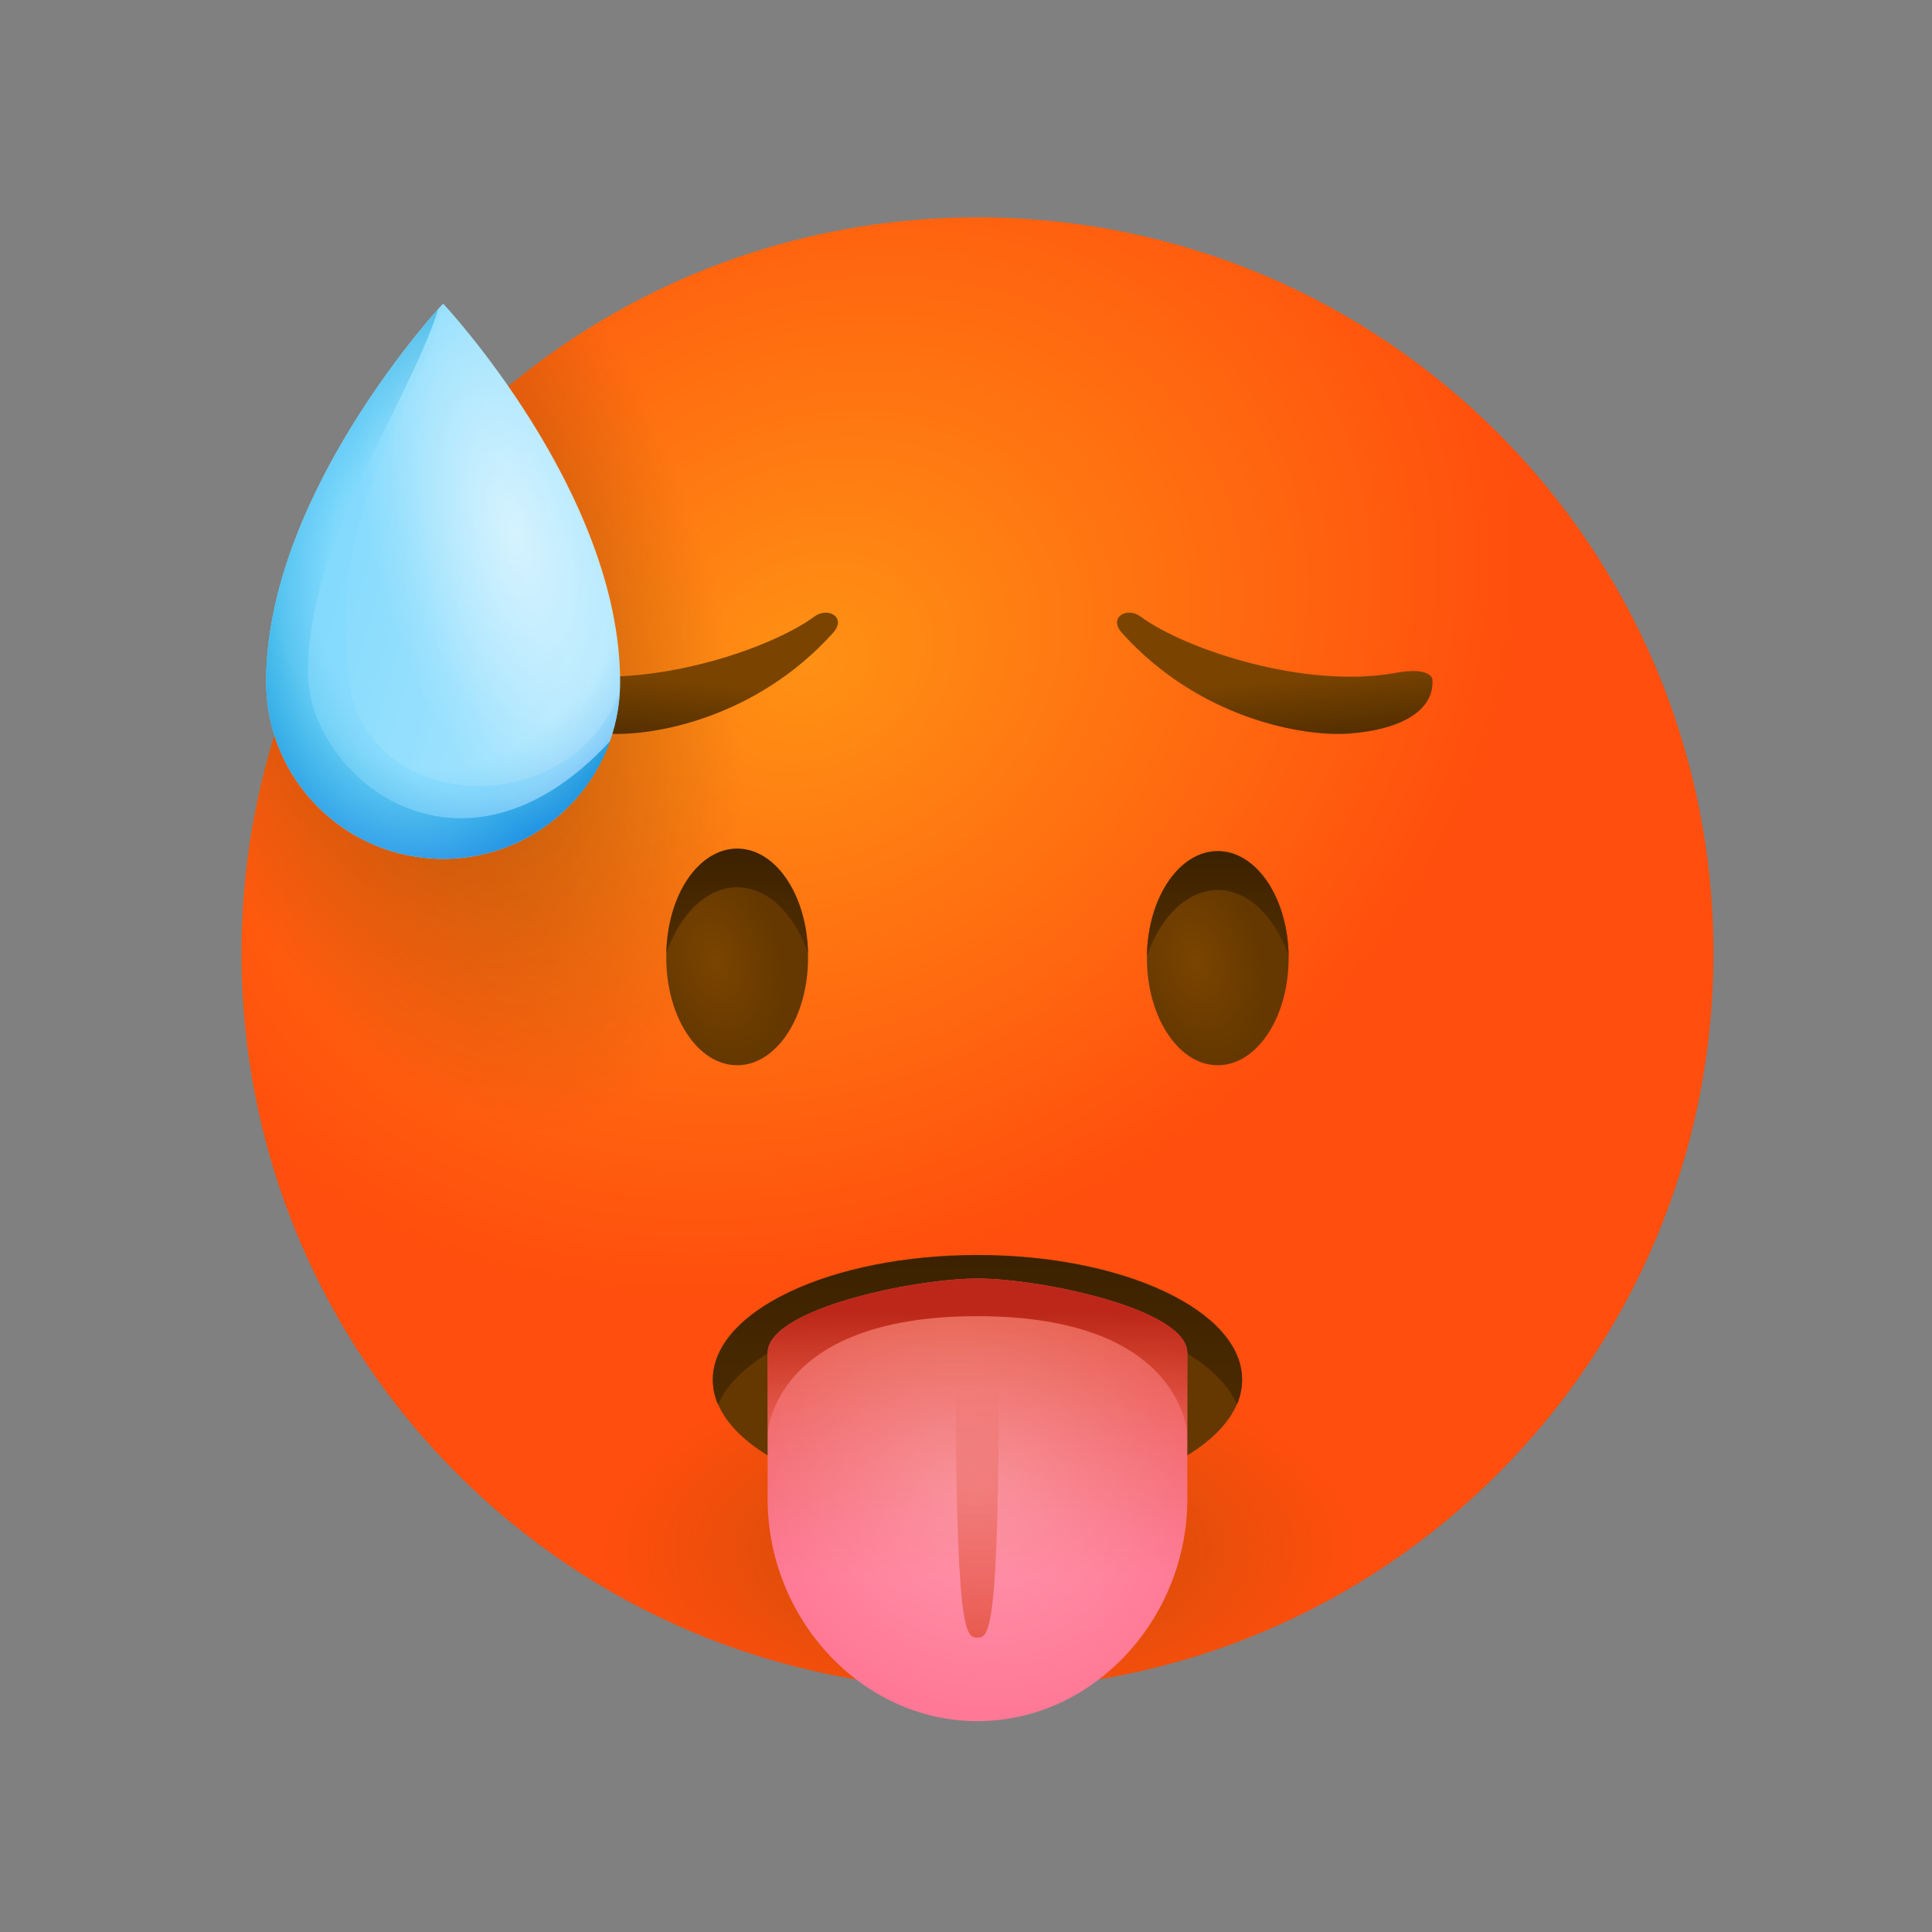
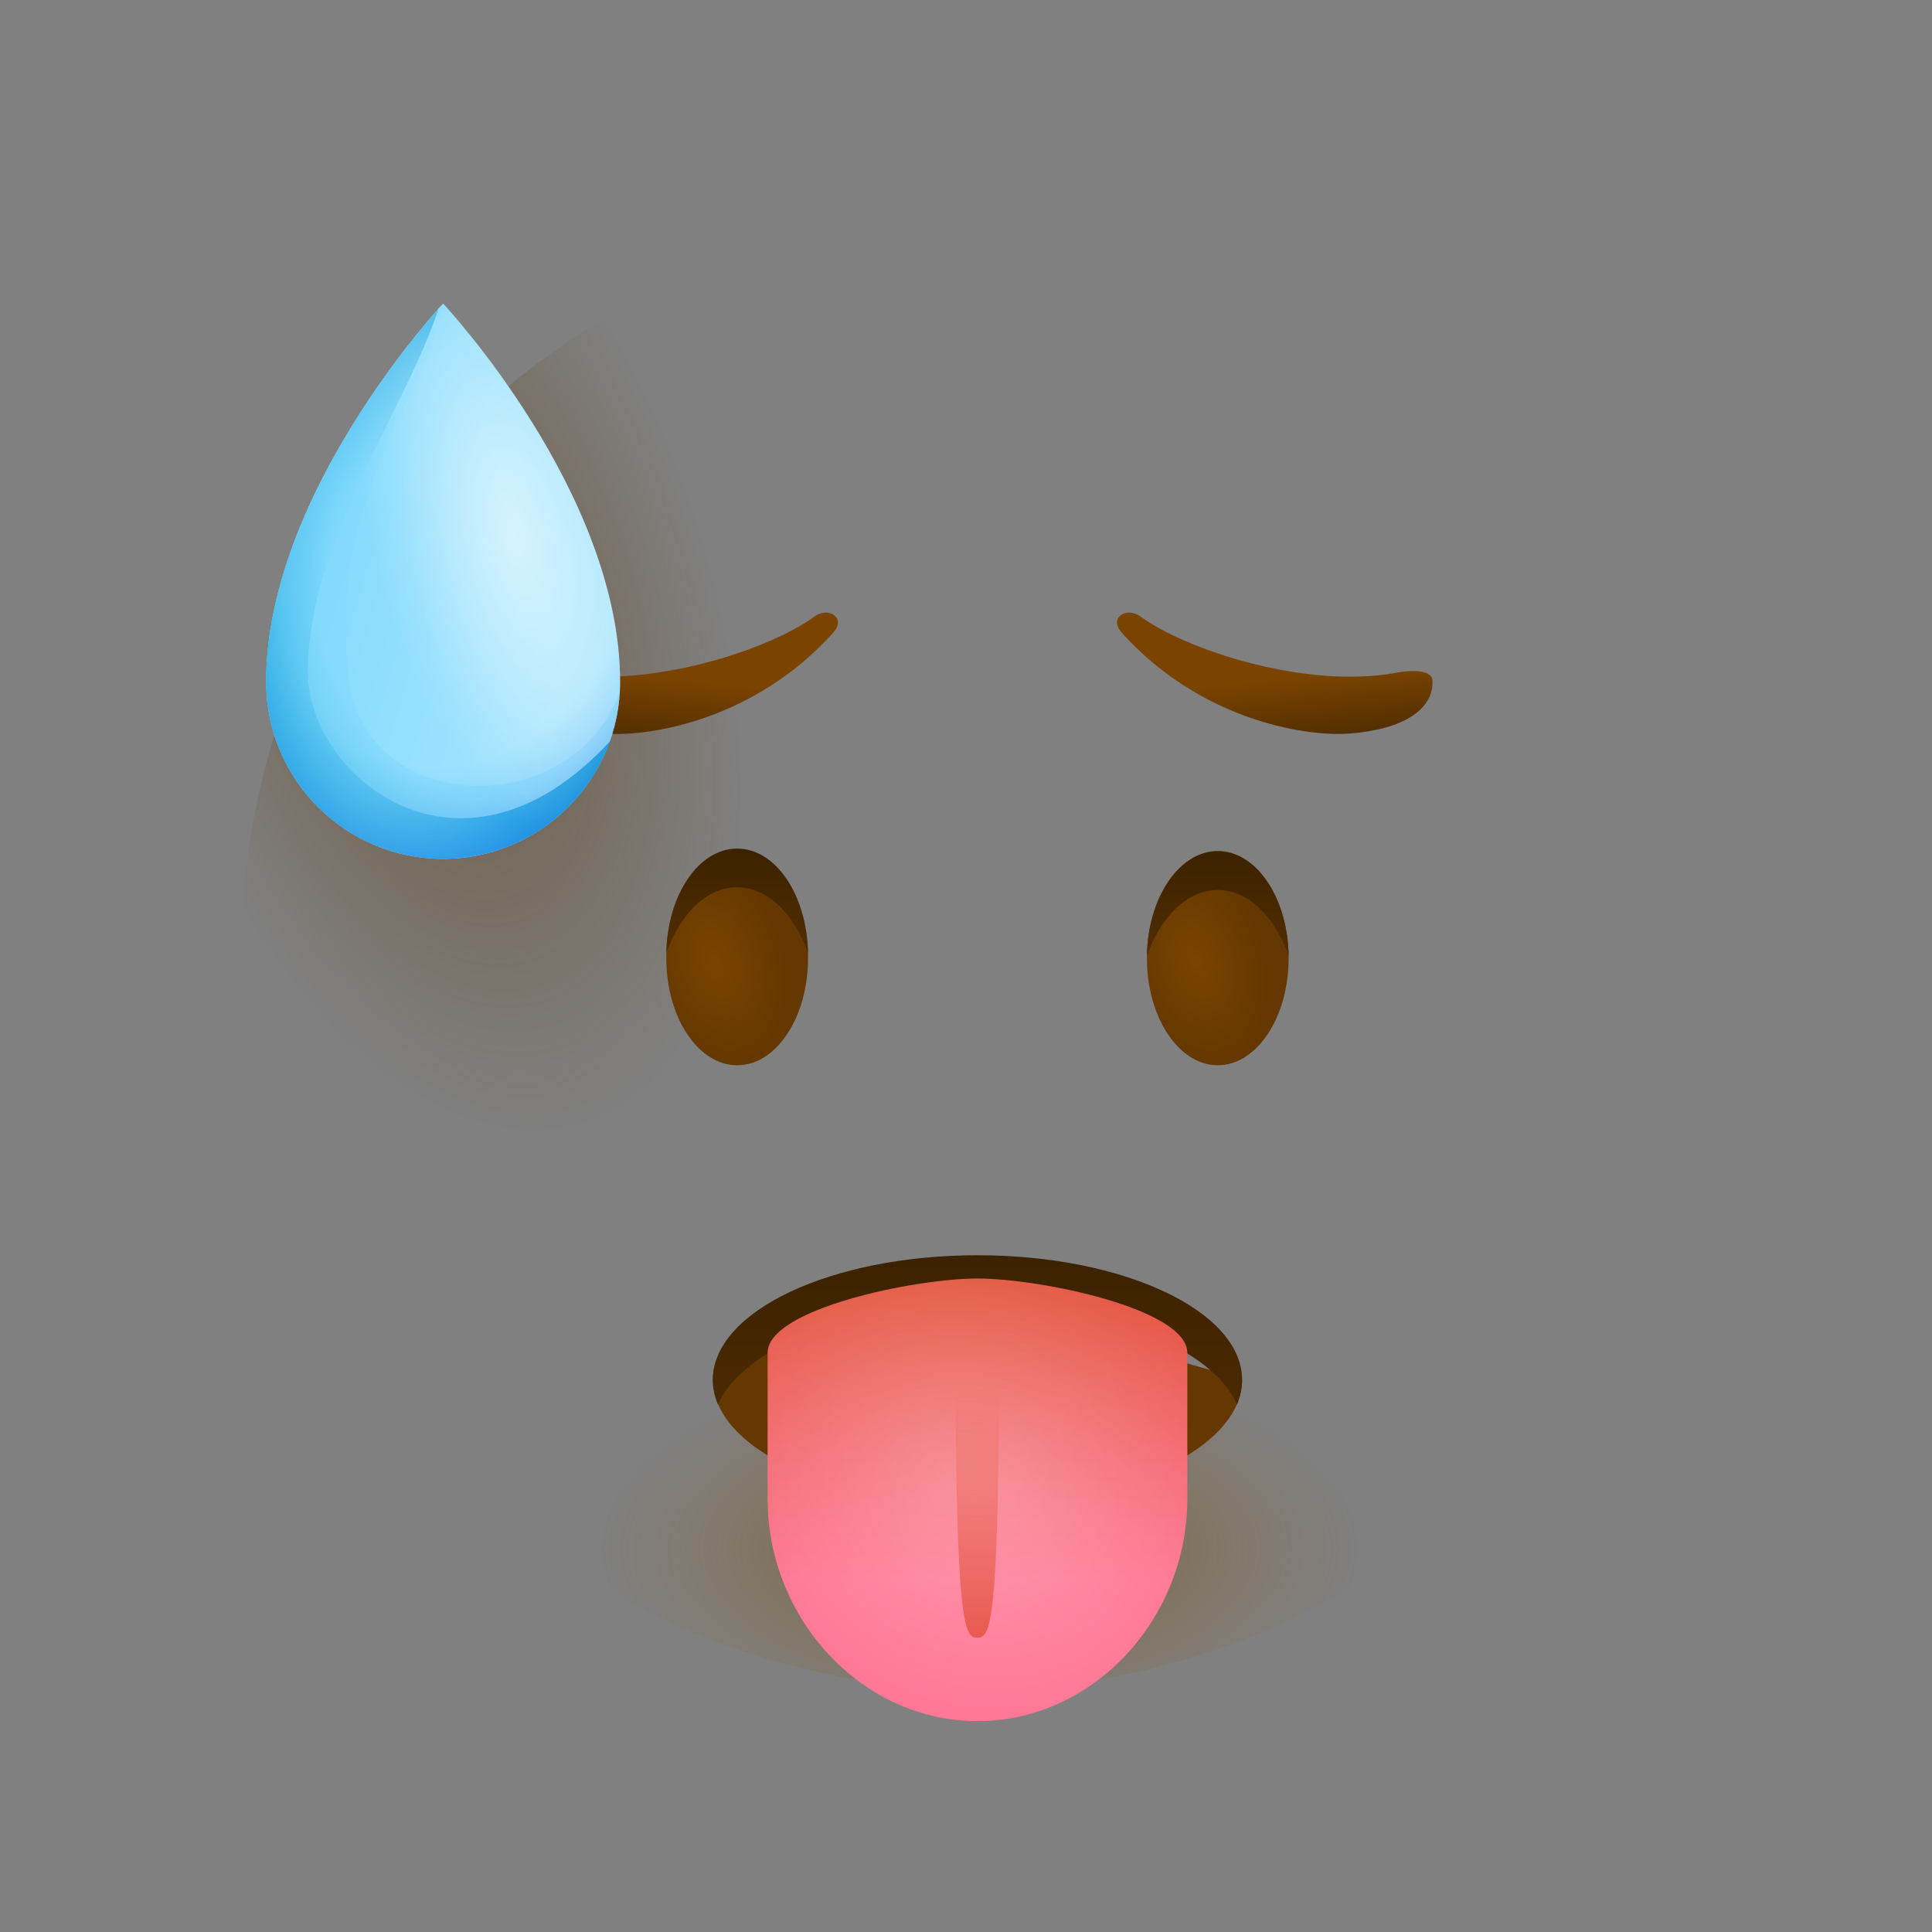
<svg xmlns="http://www.w3.org/2000/svg" width="800px" height="800px" viewBox="0 0 80 80" fill="none">
  <rect x="0" y="0" width="80" height="80" fill="#808080" stroke="none" />
  <g clip-path="url(#clip0)">
-     <path d="M40.475 69.95C57.306 69.95 70.95 56.306 70.95 39.475C70.95 22.644 57.306 9 40.475 9C23.644 9 10 22.644 10 39.475C10 56.306 23.644 69.95 40.475 69.95Z" fill="url(#paint0_radial)" />
    <path d="M40.475 69.95C57.306 69.95 70.95 56.306 70.95 39.475C70.95 22.644 57.306 9 40.475 9C23.644 9 10 22.644 10 39.475C10 56.306 23.644 69.95 40.475 69.95Z" fill="url(#paint1_radial)" />
    <path d="M40.475 69.95C57.306 69.95 70.95 56.306 70.95 39.475C70.95 22.644 57.306 9 40.475 9C23.644 9 10 22.644 10 39.475C10 56.306 23.644 69.95 40.475 69.95Z" fill="url(#paint2_radial)" />
    <path d="M30.525 44.11C32.145 44.11 33.459 42.124 33.459 39.673C33.459 37.223 32.145 35.237 30.525 35.237C28.904 35.237 27.59 37.223 27.59 39.673C27.59 42.124 28.904 44.11 30.525 44.11Z" fill="url(#paint3_radial)" />
    <path d="M30.525 36.739C31.786 36.739 32.877 37.831 33.459 39.461C33.416 37.065 32.126 35.138 30.525 35.138C28.923 35.138 27.633 37.065 27.59 39.461C28.172 37.831 29.263 36.739 30.525 36.739Z" fill="url(#paint4_linear)" />
    <path d="M50.425 44.11C52.046 44.11 53.359 42.124 53.359 39.673C53.359 37.223 52.046 35.237 50.425 35.237C48.805 35.237 47.491 37.223 47.491 39.673C47.491 42.124 48.805 44.11 50.425 44.11Z" fill="url(#paint5_radial)" />
    <path d="M50.425 36.853C49.164 36.853 48.072 37.944 47.491 39.574C47.534 37.179 48.824 35.251 50.425 35.251C52.027 35.251 53.317 37.179 53.359 39.574C52.778 37.944 51.687 36.853 50.425 36.853Z" fill="url(#paint6_linear)" />
    <path d="M59.313 28.136C59.398 29.355 58.136 30.205 55.869 30.375C53.941 30.517 49.646 29.751 46.457 26.208C45.876 25.556 46.669 25.116 47.222 25.527C49.121 26.916 54.054 28.532 57.768 27.866C59.285 27.583 59.313 28.136 59.313 28.136Z" fill="url(#paint7_linear)" />
    <path d="M21.637 28.136C21.552 29.355 22.814 30.205 25.082 30.375C27.009 30.517 31.304 29.751 34.493 26.208C35.075 25.556 34.281 25.116 33.728 25.527C31.829 26.916 26.896 28.532 23.182 27.866C21.666 27.583 21.637 28.136 21.637 28.136Z" fill="url(#paint8_linear)" />
    <path d="M11.021 28.235C11.021 32.289 14.309 35.563 18.349 35.563C22.389 35.563 25.677 32.274 25.677 28.235C25.677 20.382 18.349 12.572 18.349 12.572C18.349 12.572 11.021 20.382 11.021 28.235Z" fill="url(#paint9_linear)" />
    <path opacity="0.5" d="M18.264 12.657C17.612 16.668 13.544 20.439 14.437 28.093C15.103 33.748 23.579 34.089 25.663 28.674C25.436 32.515 22.247 35.549 18.349 35.549C14.295 35.549 11.021 32.26 11.021 28.221C11.021 20.878 17.442 13.564 18.264 12.657Z" fill="url(#paint10_radial)" />
    <path d="M18.349 35.563C14.295 35.563 11.021 32.274 11.021 28.235C11.021 21.162 16.974 14.117 18.15 12.799C16.875 16.81 12.75 22.395 12.75 27.838C12.75 32.147 19.086 37.377 25.266 30.687C24.245 33.522 21.538 35.563 18.349 35.563Z" fill="url(#paint11_radial)" />
    <path d="M11.021 28.235C11.021 32.289 14.309 35.563 18.349 35.563C22.389 35.563 25.677 32.274 25.677 28.235C25.677 20.382 18.349 12.572 18.349 12.572C18.349 12.572 11.021 20.382 11.021 28.235Z" fill="url(#paint12_radial)" />
    <path d="M11.021 28.235C11.021 32.289 14.309 35.563 18.349 35.563C22.389 35.563 25.677 32.274 25.677 28.235C25.677 20.382 18.349 12.572 18.349 12.572C18.349 12.572 11.021 20.382 11.021 28.235Z" fill="url(#paint13_radial)" />
    <path d="M11.021 28.235C11.021 32.289 14.309 35.563 18.349 35.563C22.389 35.563 25.677 32.274 25.677 28.235C25.677 20.382 18.349 12.572 18.349 12.572C18.349 12.572 11.021 20.382 11.021 28.235Z" fill="url(#paint14_radial)" />
-     <path d="M40.475 62.282C46.526 62.282 51.432 59.972 51.432 57.122C51.432 54.273 46.526 51.963 40.475 51.963C34.424 51.963 29.518 54.273 29.518 57.122C29.518 59.972 34.424 62.282 40.475 62.282Z" fill="url(#paint15_radial)" />
+     <path d="M40.475 62.282C46.526 62.282 51.432 59.972 51.432 57.122C34.424 51.963 29.518 54.273 29.518 57.122C29.518 59.972 34.424 62.282 40.475 62.282Z" fill="url(#paint15_radial)" />
    <path d="M40.475 54.032C45.776 54.032 50.199 55.804 51.219 58.157C51.361 57.831 51.432 57.477 51.432 57.136C51.432 54.287 46.528 51.977 40.475 51.977C34.422 51.977 29.518 54.287 29.518 57.136C29.518 57.491 29.589 57.831 29.731 58.157C30.751 55.804 35.174 54.032 40.475 54.032Z" fill="url(#paint16_linear)" />
    <path d="M49.164 56.017C49.164 54.202 43.083 52.941 40.475 52.941C37.867 52.941 31.786 54.202 31.786 56.017V62.069C31.786 67.03 35.684 71.268 40.475 71.268C45.28 71.268 49.164 67.03 49.164 62.069V62.055V56.017Z" fill="url(#paint17_linear)" />
    <path d="M49.164 56.017C49.164 54.202 43.083 52.941 40.475 52.941C37.867 52.941 31.786 54.202 31.786 56.017V62.069C31.786 67.03 35.684 71.268 40.475 71.268C45.28 71.268 49.164 67.03 49.164 62.069V62.055V56.017Z" fill="url(#paint18_radial)" />
    <path d="M39.568 56.116H41.368C41.368 67.654 40.971 67.81 40.461 67.81C39.979 67.81 39.568 67.597 39.568 56.116Z" fill="url(#paint19_linear)" />
-     <path d="M40.475 52.941C37.867 52.941 31.786 54.202 31.786 56.017C31.786 57.604 31.786 59.433 31.786 59.433C31.786 59.433 31.885 54.5 40.475 54.5C49.051 54.5 49.164 59.433 49.164 59.433C49.164 59.433 49.164 57.618 49.164 56.017C49.164 54.202 43.083 52.941 40.475 52.941Z" fill="url(#paint20_linear)" />
  </g>
  <defs>
    <radialGradient id="paint0_radial" cx="0" cy="0" r="1" gradientUnits="userSpaceOnUse" gradientTransform="translate(33.607 27.343) rotate(-29.698) scale(30.754 25.124)">
      <stop stop-color="#FF9114" />
      <stop offset="1" stop-color="#FF4E0D" />
    </radialGradient>
    <radialGradient id="paint1_radial" cx="0" cy="0" r="1" gradientUnits="userSpaceOnUse" gradientTransform="translate(17.577 25.382) rotate(72.692) scale(27.531 14.808)">
      <stop stop-color="#512D00" stop-opacity="0.5" />
      <stop offset="0.671" stop-color="#603600" stop-opacity="0.082" />
      <stop offset="0.804" stop-color="#643800" stop-opacity="0" />
    </radialGradient>
    <radialGradient id="paint2_radial" cx="0" cy="0" r="1" gradientUnits="userSpaceOnUse" gradientTransform="translate(40.57 64.18) scale(15.801 7.864)">
      <stop stop-color="#7A4400" stop-opacity="0.5" />
      <stop offset="0.601" stop-color="#894D00" stop-opacity="0.198" />
      <stop offset="0.995" stop-color="#965500" stop-opacity="0" />
    </radialGradient>
    <radialGradient id="paint3_radial" cx="0" cy="0" r="1" gradientUnits="userSpaceOnUse" gradientTransform="translate(29.634 39.786) rotate(73.854) scale(4.306 2.786)">
      <stop offset="0.001" stop-color="#7A4400" />
      <stop offset="1" stop-color="#643800" />
    </radialGradient>
    <linearGradient id="paint4_linear" x1="30.524" y1="35.214" x2="30.524" y2="39.35" gradientUnits="userSpaceOnUse">
      <stop offset="0.001" stop-color="#3C2200" />
      <stop offset="1" stop-color="#512D00" />
    </linearGradient>
    <radialGradient id="paint5_radial" cx="0" cy="0" r="1" gradientUnits="userSpaceOnUse" gradientTransform="translate(49.534 39.787) rotate(73.854) scale(4.306 2.786)">
      <stop offset="0.001" stop-color="#7A4400" />
      <stop offset="1" stop-color="#643800" />
    </radialGradient>
    <linearGradient id="paint6_linear" x1="50.424" y1="35.323" x2="50.424" y2="39.459" gradientUnits="userSpaceOnUse">
      <stop offset="0.001" stop-color="#3C2200" />
      <stop offset="1" stop-color="#512D00" />
    </linearGradient>
    <linearGradient id="paint7_linear" x1="53.33" y1="32.234" x2="52.901" y2="28.097" gradientUnits="userSpaceOnUse">
      <stop offset="0.001" stop-color="#3C2200" />
      <stop offset="1" stop-color="#7A4400" />
    </linearGradient>
    <linearGradient id="paint8_linear" x1="27.614" y1="32.231" x2="28.043" y2="28.093" gradientUnits="userSpaceOnUse">
      <stop offset="0.001" stop-color="#3C2200" />
      <stop offset="1" stop-color="#7A4400" />
    </linearGradient>
    <linearGradient id="paint9_linear" x1="39.276" y1="30.263" x2="-2.095" y2="18.306" gradientUnits="userSpaceOnUse">
      <stop stop-color="#D0F1FF" />
      <stop offset="0.668" stop-color="#80D9FD" />
      <stop offset="1" stop-color="#0098D5" />
    </linearGradient>
    <radialGradient id="paint10_radial" cx="0" cy="0" r="1" gradientUnits="userSpaceOnUse" gradientTransform="translate(19.215 22.993) rotate(169.572) scale(11.745 18.086)">
      <stop offset="0.06" stop-color="#80D9FD" />
      <stop offset="0.566" stop-color="#80D9FD" />
      <stop offset="1" stop-color="#0098D5" />
    </radialGradient>
    <radialGradient id="paint11_radial" cx="0" cy="0" r="1" gradientUnits="userSpaceOnUse" gradientTransform="translate(16.866 24.303) rotate(180) scale(9.495 16.382)">
      <stop offset="0.343" stop-color="#80D9FD" />
      <stop offset="1" stop-color="#0098D5" />
    </radialGradient>
    <radialGradient id="paint12_radial" cx="0" cy="0" r="1" gradientUnits="userSpaceOnUse" gradientTransform="translate(21.248 21.976) rotate(-103.604) scale(10.657 4.695)">
      <stop stop-color="white" stop-opacity="0.25" />
      <stop offset="1" stop-color="white" stop-opacity="0" />
    </radialGradient>
    <radialGradient id="paint13_radial" cx="0" cy="0" r="1" gradientUnits="userSpaceOnUse" gradientTransform="translate(19.203 22.295) rotate(108.995) scale(16.662 12.663)">
      <stop offset="0.586" stop-color="#0098D5" stop-opacity="0" />
      <stop offset="0.719" stop-color="#1477E5" stop-opacity="0.16" />
      <stop offset="0.904" stop-color="#2D4FF8" stop-opacity="0.384" />
      <stop offset="1" stop-color="#3640FF" stop-opacity="0.5" />
    </radialGradient>
    <radialGradient id="paint14_radial" cx="0" cy="0" r="1" gradientUnits="userSpaceOnUse" gradientTransform="translate(21.248 21.976) rotate(-103.604) scale(13.397 5.903)">
      <stop stop-color="white" stop-opacity="0.45" />
      <stop offset="1" stop-color="white" stop-opacity="0" />
    </radialGradient>
    <radialGradient id="paint15_radial" cx="0" cy="0" r="1" gradientUnits="userSpaceOnUse" gradientTransform="translate(39.802 57.435) rotate(58.396) scale(7.053 7.626)">
      <stop offset="0.001" stop-color="#7A4400" />
      <stop offset="1" stop-color="#643800" />
    </radialGradient>
    <linearGradient id="paint16_linear" x1="40.475" y1="52.128" x2="40.475" y2="60.878" gradientUnits="userSpaceOnUse">
      <stop offset="0.001" stop-color="#3C2200" />
      <stop offset="1" stop-color="#512D00" />
    </linearGradient>
    <linearGradient id="paint17_linear" x1="40.475" y1="65.36" x2="40.475" y2="50.096" gradientUnits="userSpaceOnUse">
      <stop stop-color="#FF6687" />
      <stop offset="1" stop-color="#D83E15" />
    </linearGradient>
    <radialGradient id="paint18_radial" cx="0" cy="0" r="1" gradientUnits="userSpaceOnUse" gradientTransform="translate(40.263 61.557) rotate(-48.995) scale(14.236 16.032)">
      <stop stop-color="white" stop-opacity="0.33" />
      <stop offset="1" stop-color="white" stop-opacity="0" />
    </radialGradient>
    <linearGradient id="paint19_linear" x1="40.474" y1="57.445" x2="40.474" y2="75.397" gradientUnits="userSpaceOnUse">
      <stop stop-color="#D83E15" stop-opacity="0" />
      <stop offset="1" stop-color="#D83E15" />
    </linearGradient>
    <linearGradient id="paint20_linear" x1="40.475" y1="61.182" x2="40.475" y2="54.328" gradientUnits="userSpaceOnUse">
      <stop stop-color="#D83E15" stop-opacity="0" />
      <stop offset="1" stop-color="#BC2719" />
    </linearGradient>
    <clipPath id="clip0">
      <rect width="60.95" height="62.268" fill="white" transform="translate(10 9)" />
    </clipPath>
  </defs>
</svg>